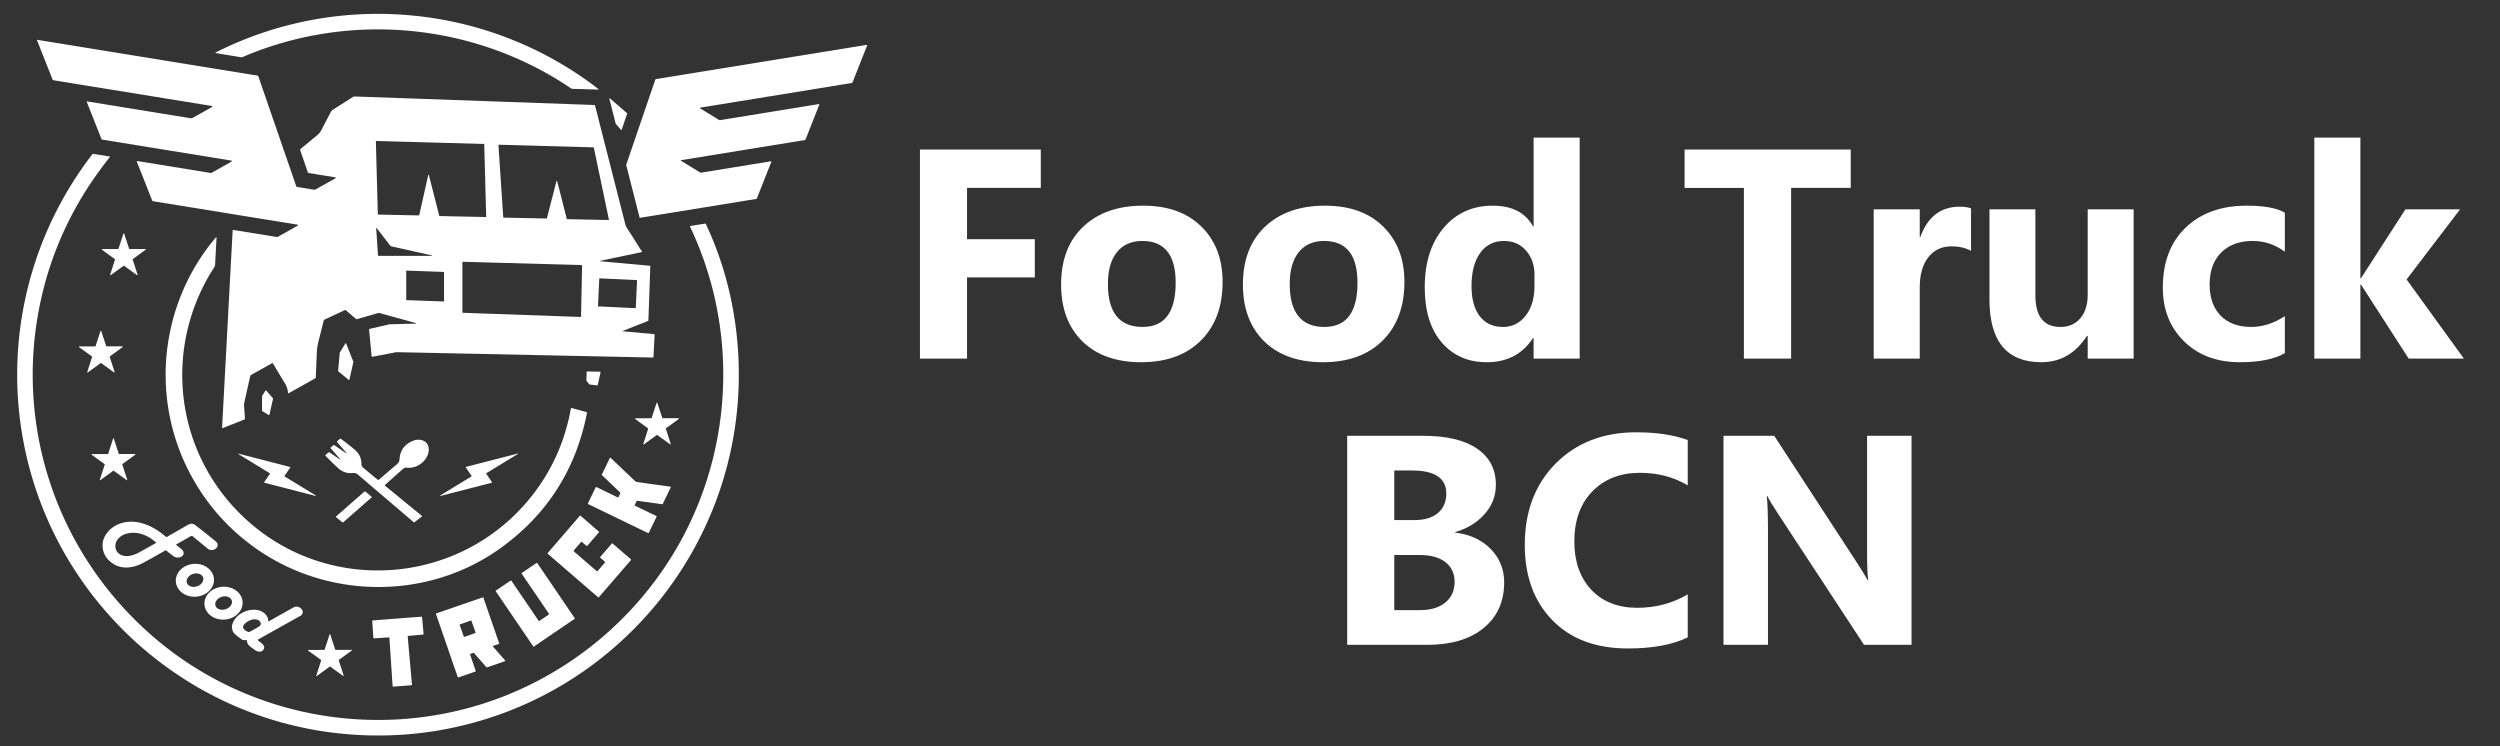
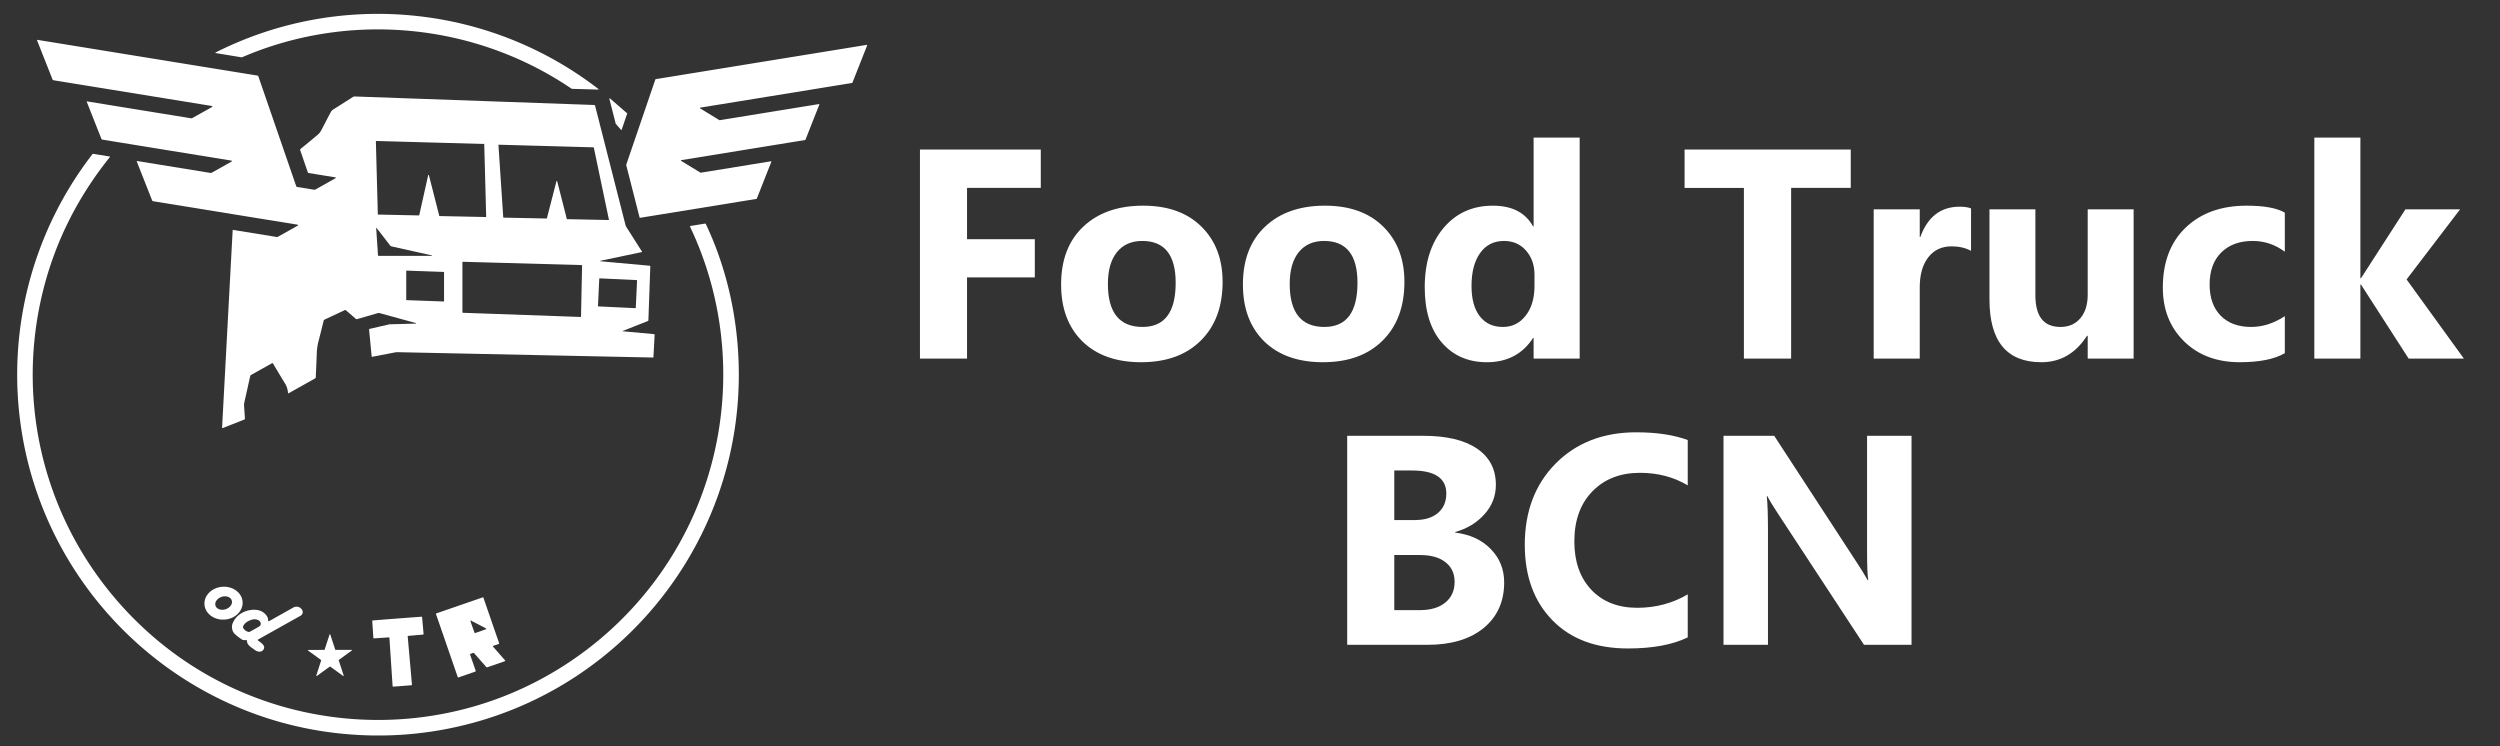
<svg xmlns="http://www.w3.org/2000/svg" width="335" height="100">
  <rect width="100%" height="100%" fill="#333333" stroke="none" />
  <g style="fill:#fff">
    <path d="M48.783 2.053a42.37 42.37 0 0 1 21.912 8.654c.026.019.011.06-.02.058l-3.046-.085a.29.29 0 0 1-.157-.05C61.87 6.83 55.354 4.512 48.61 3.87c-6.744-.645-13.579.4-19.8 3.072a.293.293 0 0 1-.163.02l-3.007-.493c-.031-.005-.038-.047-.01-.06a42.36 42.36 0 0 1 23.153-4.356zM73.53 39.17c-.015.006-.012.028.004.03l3.686.336a.082.082 0 0 1 .076.086l-.14 2.61a.058.058 0 0 1-.06.057l-30.05-.628a1.314 1.314 0 0 0-.273.023l-2.707.52a.049.049 0 0 1-.058-.043l-.307-3.175a.057.057 0 0 1 .045-.06l2.33-.538a.247.247 0 0 1 .063-.008l3.065-.082a.03.03 0 0 0 .03-.028c.002-.015-.009-.03-.024-.034l-4.246-1.167a.473.473 0 0 0-.256.001l-2.423.702a.15.15 0 0 1-.137-.03l-1.166-1.007a.134.134 0 0 0-.145-.019l-2.37 1.11a.205.205 0 0 0-.112.138q-.35 1.443-.59 2.36-.193.732-.217 1.482-.024.735-.119 2.8a.177.177 0 0 1-.09.148l-3.108 1.744a.043.043 0 0 1-.064-.034c-.04-.403-.118-.748-.374-1.155q-.219-.348-1.397-2.317a.089.089 0 0 0-.119-.031l-2.476 1.388a.167.167 0 0 0-.079.106l-.699 3.13a1.266 1.266 0 0 0-.028.364l.1 1.528a.105.105 0 0 1-.065.105l-2.543 1.004a.056.056 0 0 1-.078-.056l1.243-23.2a.056.056 0 0 1 .064-.053l5.126.832c.043.007.086 0 .125-.021l2.351-1.318a.058.058 0 0 0-.019-.108l-17-2.76a.156.156 0 0 1-.12-.098l-1.805-4.568a.047.047 0 0 1 .051-.064l8.622 1.402a.216.216 0 0 0 .142-.026l2.345-1.315c.049-.028.037-.101-.019-.11L12.34 16.656a.176.176 0 0 1-.137-.11l-1.725-4.367c-.005-.014.006-.029.02-.026l12.26 1.991a.22.22 0 0 0 .145-.025l2.322-1.302c.054-.03.04-.113-.022-.122L6.583 9.67a.163.163 0 0 1-.127-.103l-1.818-4.6a.038.038 0 0 1 .041-.052l25.873 4.202c.06.01.108.052.128.108l4.452 12.912a.134.134 0 0 0 .102.086l2.001.325a.246.246 0 0 0 .155-.027l2.37-1.33c.043-.024.031-.089-.017-.097l-3.16-.513a.106.106 0 0 1-.085-.072l-.89-2.583a.182.182 0 0 1 .058-.2q.703-.562 2.008-1.658.244-.204.424-.552.679-1.311 1.1-2.103a.8.8 0 0 1 .274-.295l2.33-1.482a.37.37 0 0 1 .212-.058l28.156 1c.06.002.112.044.126.102l3.567 13.996c.027.104.07.202.128.292l1.819 2.862a.037.037 0 0 1-.023.055l-4.855 1.018c-.014.002-.025.017-.025.032a.032.032 0 0 0 .028.03l5.786.526c.039.004.068.038.067.077l-.225 6.333a.108.108 0 0 1-.069.097zm-28.8-13.742c.002.023.02.042.044.043l4.787.1a.044.044 0 0 0 .044-.034l1.05-4.697c.01-.046.075-.047.086-.001l1.217 4.774c.004.019.021.032.041.033l5.434.113a.044.044 0 0 0 .046-.045l-.228-8.506a.046.046 0 0 0-.043-.043l-12.66-.352a.044.044 0 0 0-.047.046zm19.847.507a.045.045 0 0 0 .046-.034l1.122-4.348c.012-.046.077-.046.089 0l1.128 4.423c.004.02.023.034.043.035l4.865.101a.045.045 0 0 0 .046-.055l-1.772-8.46a.049.049 0 0 0-.044-.036l-11.13-.309a.046.046 0 0 0-.047.049l.562 8.485a.048.048 0 0 0 .045.044zm-13.487 4.34-4.713-1.052a.37.37 0 0 1-.212-.134l-1.572-2.033c-.019-.023-.056-.009-.054.021l.21 3.175a.078.078 0 0 0 .079.074h6.257c.013 0 .024-.01.025-.023.002-.012-.008-.025-.02-.027zm17.672 1.207a.066.066 0 0 0-.066-.07l-13.945-.387a.068.068 0 0 0-.069.067v5.867c0 .036.028.066.065.067l13.82.49a.068.068 0 0 0 .07-.066zm-20.689 4.007a.05.05 0 0 0 .05.05l4.347.157a.052.052 0 0 0 .052-.051V32.27a.05.05 0 0 0-.05-.051l-4.346-.155a.052.052 0 0 0-.053.051zm27.156-2.25a.057.057 0 0 0-.054-.06l-4.333-.204a.056.056 0 0 0-.06.054l-.15 3.187a.057.057 0 0 0 .054.06l4.334.204a.056.056 0 0 0 .059-.054zM75.528 25.82l-1.576-6.18a.056.056 0 0 1 .001-.026l3.43-10.044a.044.044 0 0 1 .036-.03l24.832-4.034a.045.045 0 0 1 .049.06l-1.735 4.393a.045.045 0 0 1-.035.027l-17.873 2.905a.044.044 0 0 0-.016.08l2.278 1.393a.044.044 0 0 0 .03.005l11.675-1.897a.045.045 0 0 1 .048.06l-1.634 4.14a.046.046 0 0 1-.035.028l-14.576 2.367a.044.044 0 0 0-.016.081l2.278 1.392a.044.044 0 0 0 .03.005l8.26-1.342a.045.045 0 0 1 .048.06L89.314 23.6a.046.046 0 0 1-.035.027l-13.701 2.225a.044.044 0 0 1-.05-.032zM74.065 13.592l-.647 1.898a.042.042 0 0 1-.073.013l-.618-.704a.056.056 0 0 1-.01-.018l-.746-2.93a.043.043 0 0 1 .07-.043l2.012 1.738c.013.01.017.03.012.046z" style="fill:#fff;stroke-width:.135" transform="matrix(1.139 0 0 1.139 -.32 -.259)" />
    <path d="M13.188 18.64c.028.005.04.038.023.06q-5.733 7.143-7.87 15.75C1.649 49.32 6.525 64.862 18.154 75.005c10.311 8.994 24.537 12.083 37.625 8.406 11.545-3.242 21.269-11.598 26.156-22.724 4.722-10.755 4.588-23.148-.469-33.784a.064.064 0 0 1 .047-.091l1.709-.278a.093.093 0 0 1 .1.053c3.047 6.432 4.266 13.735 3.773 20.727-1.268 17.967-13.817 33.223-31.13 37.942q-7.846 2.138-15.995 1.231C20.927 84.367 5.606 69.56 2.773 50.61a42.435 42.435 0 0 1 8.382-32.244.108.108 0 0 1 .1-.039z" style="fill:#fff;stroke-width:.135" transform="matrix(1.139 0 0 1.139 -.32 -.259)" />
-     <path d="M15.516 29.52h1.875c.044 0 .061.055.026.08l-1.513 1.11a.046.046 0 0 0-.016.05l.58 1.783c.013.04-.034.074-.07.05l-1.52-1.097a.047.047 0 0 0-.053 0L13.306 32.6c-.033.024-.08-.01-.067-.05l.571-1.787a.043.043 0 0 0-.016-.05l-1.516-1.102c-.035-.025-.017-.08.026-.08l1.875-.009a.043.043 0 0 0 .042-.03l.58-1.783c.014-.04.072-.042.086 0l.586 1.78a.047.047 0 0 0 .043.032zM67.55 48.23l1.704.47a.113.113 0 0 1 .08.13q-1.942 9.886-10.022 15.78c-8.835 6.445-21.108 6.172-29.751-.465q-4.33-3.325-6.896-8.16c-4.774-8.989-3.562-20.079 3.023-27.837a.039.039 0 0 1 .07.027l-.175 3.24a.41.41 0 0 1-.064.2c-5.91 9.078-4.855 20.954 2.705 28.743 10.078 10.384 27.133 8.985 35.434-2.877q2.866-4.094 3.787-9.186a.083.083 0 0 1 .104-.064zM12.817 40.976h1.862c.046 0 .065.057.029.084l-1.504 1.1a.047.047 0 0 0-.018.052l.577 1.77c.015.043-.035.08-.071.053l-1.51-1.09a.046.046 0 0 0-.056 0L10.62 44.04c-.037.027-.087-.008-.073-.052l.571-1.773a.05.05 0 0 0-.017-.053L9.593 41.07c-.036-.027-.017-.086.027-.086l1.863-.005c.02 0 .038-.012.045-.033l.574-1.771a.048.048 0 0 1 .09 0l.58 1.77a.047.047 0 0 0 .045.032z" style="fill:#fff;stroke-width:.135" transform="matrix(1.139 0 0 1.139 -.32 -.259)" />
-     <path d="m40.057 43.872.195-2.146c.001-.006.003-.013.007-.018l.663-1.086c.017-.031.063-.027.076.007l.855 2.162a.042.042 0 0 1 .002.026l-.467 2.09a.042.042 0 0 1-.069.024l-1.248-1.021a.044.044 0 0 1-.014-.038zM70.523 45.575l-.888-.121a.07.07 0 0 1-.047-.027l-.307-.4a.065.065 0 0 1-.015-.045l.033-.986a.07.07 0 0 1 .073-.069l1.49.031c.046 0 .078.043.069.086l-.329 1.476a.071.071 0 0 1-.08.055zM32.402 47.136l-.416 1.86a.075.075 0 0 1-.113.047l-.726-.445a.074.074 0 0 1-.037-.063v-1.686c0-.014.004-.028.011-.039l.372-.61a.076.076 0 0 1 .121-.01l.77.88a.073.073 0 0 1 .018.066zM78.238 49.428l1.886.003c.038 0 .055.05.023.074l-1.519 1.116c-.014.01-.02.028-.014.046l.579 1.793c.012.038-.031.069-.062.046l-1.532-1.1a.038.038 0 0 0-.047 0l-1.528 1.105c-.031.023-.074-.008-.062-.044l.573-1.798a.039.039 0 0 0-.015-.044l-1.523-1.112a.04.04 0 0 1 .023-.073l1.887-.01a.04.04 0 0 0 .037-.027l.586-1.792a.04.04 0 0 1 .077 0L78.2 49.4a.04.04 0 0 0 .038.028zM40.993 53.544c.012.01.03.007.04-.005.011-.01.011-.028 0-.04l-1.077-1.232a.098.098 0 0 1 .009-.137l.298-.262a.112.112 0 0 1 .14-.005q1.103.823 1.67 1.326.747.66.728 1.658-.004.219.23.42.719.616 1.702 1.403c.034.027.081.026.113-.002q.756-.657 2.06-1.759c.269-.226.358-.351.384-.72q.104-1.449 1.501-2.071c1.023-.454 2.139.084 1.9 1.304-.217 1.105-1.388 1.968-2.549 1.823q-.25-.031-.505.195-1.234 1.093-2.047 1.835a.068.068 0 0 0 .003.105l4.337 3.556c.013.012.013.032 0 .043l-.899.695a.053.053 0 0 1-.066-.001q-5.989-5.105-6.582-5.617c-.192-.166-.354-.2-.602-.174q-.978.1-1.723-.587-.752-.693-1.466-1.424a.093.093 0 0 1 .005-.134l.312-.272a.122.122 0 0 1 .15-.01l1.216.832c.01.008.025.005.035-.004a.028.028 0 0 0 0-.035l-1.125-1.284a.063.063 0 0 1 .005-.09l.291-.255a.12.12 0 0 1 .144-.01zM14.297 53.641h1.876c.042 0 .06.053.026.077l-1.516 1.108a.042.042 0 0 0-.014.048l.58 1.784c.012.04-.032.073-.066.049l-1.522-1.098a.04.04 0 0 0-.05 0l-1.519 1.103c-.033.024-.08-.008-.066-.048l.574-1.787a.04.04 0 0 0-.014-.047l-1.52-1.104c-.034-.024-.016-.076.025-.076l1.877-.007a.04.04 0 0 0 .04-.03l.58-1.785a.043.043 0 0 1 .082 0l.585 1.784c.007.017.023.03.042.03zM28.313 53.637c-.01-.005-.013-.017-.01-.028a.023.023 0 0 1 .028-.013l6.073 1.567c.03.008.042.041.025.067l-.666.974a.059.059 0 0 0 .018.085l3.636 2.22a.032.032 0 0 1 .012.04.031.031 0 0 1-.037.02l-6.016-1.552a.034.034 0 0 1-.02-.053l.67-.982a.062.062 0 0 0-.017-.088zM61.226 53.624l-3.713 2.266a.06.06 0 0 0-.018.088l.674.987a.035.035 0 0 1-.02.053l-6.046 1.556a.032.032 0 0 1-.038-.019.032.032 0 0 1 .013-.04l3.654-2.229a.062.062 0 0 0 .018-.086l-.668-.978a.045.045 0 0 1 .024-.069l6.103-1.57a.023.023 0 0 1 .027.013c.004.01 0 .023-.01.028zM75.102 56.891q.073.035.084.037 2.088.296 3.97.555c.036.004.054.042.04.074L78.26 59.5a.081.081 0 0 1-.087.046l-2.888-.4a.128.128 0 0 0-.13.07l-.194.404a.084.084 0 0 0 .04.112l2.485 1.196c.037.018.053.06.035.099l-.901 1.871a.079.079 0 0 1-.105.036l-3.513-1.697q-3.042-1.469-3.514-1.695a.079.079 0 0 1-.036-.105l.905-1.869a.074.074 0 0 1 .099-.035l2.483 1.203c.042.02.092.003.112-.039l.195-.403a.125.125 0 0 0-.025-.145l-2.11-2.013a.08.08 0 0 1-.017-.096l.94-1.941a.051.051 0 0 1 .083-.015q1.373 1.312 2.904 2.763.008.007.08.043zM40.565 61.68l-.732-.601a.07.07 0 0 1-.003-.105l3.335-2.92a.07.07 0 0 1 .089-.001l.731.6a.07.07 0 0 1 .003.106l-3.335 2.92a.07.07 0 0 1-.088 0zM69.135 66.257q1.238 1.068 1.349 1.157c.032.027.08.023.109-.01l.854-.988a.075.075 0 0 0-.008-.107l-.517-.447a.091.091 0 0 1-.01-.128l1.353-1.564a.058.058 0 0 1 .083-.007l2.156 1.863a.066.066 0 0 1 .007.093l-3.78 4.374a.053.053 0 0 1-.073.005q-.296-.25-2.973-2.563-2.677-2.312-2.968-2.568a.052.052 0 0 1-.005-.074l3.776-4.376a.067.067 0 0 1 .093-.007l2.157 1.862a.06.06 0 0 1 .006.084l-1.352 1.566a.091.091 0 0 1-.128.009l-.517-.446a.075.075 0 0 0-.106.007l-.855.989a.08.08 0 0 0 .007.11q.104.096 1.342 1.166zM21.023 64.268c-.029.016-.03.055-.004.075l.543.426c.869.683-.201 1.405-.906.87q-.537-.406-.81-.637a.112.112 0 0 0-.128-.012q-1.294.752-2.601 1.46c-1.08.584-2.444.817-3.533.096q-1.256-.832-1.234-2.216c.016-1.128.948-2.11 2.033-2.497 1.925-.684 3.957.266 5.39 1.532.045.04.112.047.165.016l2.447-1.405q.47-.268.819-.005.977.734 2.493 1.976c.249.205.249.588 0 .793l-.04.032a.732.732 0 0 1-.935.005l-1.814-1.487a.116.116 0 0 0-.13-.011zm-2.39-.226c-.955-.838-2.112-1.34-3.396-1.05-.684.155-1.392.732-1.384 1.471q.004.462.273.752c.661.717 1.76.423 2.53-.003q1.319-.728 1.97-1.1a.043.043 0 0 0 .006-.07zM65.488 74.66q-1.96 1.333-2.394 1.633a.051.051 0 0 1-.073-.013l-4.41-6.485a.066.066 0 0 1 .017-.092l1.725-1.172a.065.065 0 0 1 .092.018l3.205 4.714c.02.03.06.036.089.016q.279-.193.552-.379.272-.185.555-.374a.064.064 0 0 0 .018-.088l-3.205-4.714a.065.065 0 0 1 .016-.092l1.724-1.173a.067.067 0 0 1 .092.017l4.409 6.486a.05.05 0 0 1-.014.073q-.438.293-2.398 1.625zM25.452 68.326c.08 1.065-.859 2.004-2.096 2.097-1.238.093-2.306-.696-2.386-1.76-.08-1.064.858-2.003 2.096-2.096 1.237-.093 2.306.695 2.386 1.76zm-1.277-.16c-.132-.402-.667-.586-1.193-.413s-.846.64-.714 1.04c.132.402.666.587 1.192.414.527-.173.847-.64.715-1.04z" style="fill:#fff;stroke-width:.135" transform="matrix(1.139 0 0 1.139 -.32 -.259)" />
-     <path d="M28.82 71.02c.08 1.065-.859 2.004-2.096 2.097-1.238.093-2.306-.695-2.386-1.76-.08-1.064.859-2.003 2.096-2.096 1.238-.093 2.306.695 2.386 1.76zm-1.277-.159c-.131-.402-.666-.587-1.192-.414-.526.174-.847.64-.715 1.041.132.402.667.587 1.193.413.526-.173.847-.639.714-1.04zM59.682 78.014l-2.113.729a.055.055 0 0 1-.059-.017l-1.473-1.68a.055.055 0 0 0-.059-.016l-.362.125a.055.055 0 0 0-.035.07l.67 1.937c.009.03-.006.06-.036.07l-2.01.694a.055.055 0 0 1-.07-.036l-2.563-7.426a.055.055 0 0 1 .035-.07l5.475-1.89c.03-.009.06.006.07.036l1.854 5.37c.01.03-.006.061-.035.07l-.665.23a.056.056 0 0 0-.024.088l1.424 1.627a.056.056 0 0 1-.024.089zm-3.937-4.743a.064.064 0 0 0-.08-.038l-1.262.45a.063.063 0 0 0-.039.08l.481 1.35c.012.033.049.051.08.04l1.263-.45a.063.063 0 0 0 .038-.081z" style="fill:#fff;stroke-width:.135" transform="matrix(1.139 0 0 1.139 -.32 -.259)" />
+     <path d="M28.82 71.02c.08 1.065-.859 2.004-2.096 2.097-1.238.093-2.306-.695-2.386-1.76-.08-1.064.859-2.003 2.096-2.096 1.238-.093 2.306.695 2.386 1.76zm-1.277-.159c-.131-.402-.666-.587-1.192-.414-.526.174-.847.64-.715 1.041.132.402.667.587 1.193.413.526-.173.847-.639.714-1.04zM59.682 78.014l-2.113.729a.055.055 0 0 1-.059-.017l-1.473-1.68a.055.055 0 0 0-.059-.016l-.362.125a.055.055 0 0 0-.035.07l.67 1.937c.009.03-.006.06-.036.07l-2.01.694a.055.055 0 0 1-.07-.036l-2.563-7.426a.055.055 0 0 1 .035-.07l5.475-1.89c.03-.009.06.006.07.036l1.854 5.37c.01.03-.006.061-.035.07l-.665.23a.056.056 0 0 0-.024.088l1.424 1.627a.056.056 0 0 1-.024.089zm-3.937-4.743a.064.064 0 0 0-.08-.038a.063.063 0 0 0-.039.08l.481 1.35c.012.033.049.051.08.04l1.263-.45a.063.063 0 0 0 .038-.081z" style="fill:#fff;stroke-width:.135" transform="matrix(1.139 0 0 1.139 -.32 -.259)" />
    <path d="M31.828 73.264a.055.055 0 0 0 .083.053l2.89-1.622a.75.75 0 0 1 .945.177l.035.044a.492.492 0 0 1-.134.745l-5.011 2.808a.064.064 0 0 0-.007.106c.382.292.97.63.63 1.1-.246.34-.707.238-1.018.007-.404-.299-.927-.591-.898-1.061a.078.078 0 0 0-.08-.084q-.406.007-.486-.048-.76-.519-.99-.809c-.176-.22-.276-.668-.184-.968.288-.954 1.184-1.574 2.137-1.716q1.105-.164 1.729.454c.225.221.385.506.36.814zm-2.944.811q.146.339.596.49a.247.247 0 0 0 .195-.017q.794-.428 1.067-.603.4-.26.076-.651a.305.305 0 0 0-.084-.072q-.508-.305-1.224.07-.468.246-.626.619a.205.205 0 0 0 0 .164zM47.614 80.928q-.713.055-1.078.08a.064.064 0 0 1-.066-.057l-.376-5.683a.06.06 0 0 0-.062-.056l-1.747.116a.076.076 0 0 1-.081-.07l-.131-1.983a.046.046 0 0 1 .04-.048q.162-.02 2.888-.23 2.727-.21 2.89-.216c.024 0 .044.017.047.041l.175 1.98a.076.076 0 0 1-.07.082l-1.745.153a.06.06 0 0 0-.052.065l.501 5.674a.062.062 0 0 1-.057.066q-.365.032-1.076.086zM39.762 76.682h1.876c.042 0 .06.053.026.077l-1.516 1.108a.042.042 0 0 0-.015.048l.581 1.784c.012.04-.032.073-.066.049l-1.522-1.098a.04.04 0 0 0-.05 0l-1.519 1.103c-.033.024-.08-.008-.066-.048l.574-1.787a.04.04 0 0 0-.015-.047l-1.52-1.104c-.033-.024-.016-.076.026-.076l1.877-.007a.04.04 0 0 0 .04-.03l.58-1.785a.043.043 0 0 1 .082 0l.585 1.784c.006.017.023.03.042.03z" style="fill:#fff;stroke-width:.135" transform="matrix(1.139 0 0 1.139 -.32 -.259)" />
  </g>
  <path style="font-weight:700;font-size:40px;line-height:.9;font-family:Ebrima;-inkscape-font-specification:'Ebrima Bold';text-align:center;letter-spacing:-.09px;word-spacing:0;text-anchor:middle;fill:#fff;stroke-linejoin:round" d="M139.465 25.178h-9.882v6.875h9.082v5.117h-9.082v10.88h-6.309V20.04h16.191zm13.446 23.36q-5 0-7.871-2.793-2.852-2.813-2.852-7.618 0-4.96 2.969-7.753 2.968-2.813 8.027-2.813 4.98 0 7.813 2.813 2.832 2.792 2.832 7.402 0 4.98-2.93 7.87-2.91 2.892-7.988 2.892zm.156-16.25q-2.188 0-3.399 1.503-1.21 1.504-1.21 4.258 0 5.762 4.648 5.762 4.434 0 4.434-5.918 0-5.605-4.473-5.605zm24.207 16.25q-5 0-7.871-2.793-2.852-2.813-2.852-7.618 0-4.96 2.969-7.753 2.969-2.813 8.027-2.813 4.98 0 7.813 2.813 2.832 2.792 2.832 7.402 0 4.98-2.93 7.87-2.91 2.892-7.988 2.892zm.156-16.25q-2.188 0-3.398 1.503-1.211 1.504-1.211 4.258 0 5.762 4.648 5.762 4.434 0 4.434-5.918 0-5.605-4.473-5.605zm34.246 15.761h-6.172v-2.754h-.078q-2.11 3.243-6.191 3.243-3.75 0-6.036-2.637-2.285-2.656-2.285-7.402 0-4.961 2.52-7.95 2.52-2.988 6.601-2.988 3.868 0 5.391 2.773h.078V18.44h6.172zm-6.055-9.726v-1.504q0-1.953-1.133-3.242-1.132-1.29-2.949-1.29-2.05 0-3.203 1.622-1.152 1.601-1.152 4.414 0 2.636 1.113 4.062 1.113 1.426 3.086 1.426 1.875 0 3.047-1.504 1.191-1.504 1.191-3.984zM248 25.178h-7.988V48.05h-6.329V25.18h-7.949V20.04H248zm16.12 8.438q-1.112-.606-2.597-.606-2.012 0-3.144 1.485-1.133 1.464-1.133 4.004v9.55h-6.172v-20h6.172v3.711h.078q1.465-4.062 5.273-4.062.977 0 1.524.234zm21.786 14.433h-6.153v-3.047h-.097q-2.285 3.536-6.113 3.536-6.954 0-6.954-8.418V28.05h6.153v11.523q0 4.238 3.36 4.238 1.66 0 2.655-1.152.996-1.172.996-3.164V28.049h6.153zm20.261-.722q-2.09 1.21-6.035 1.21-4.61 0-7.46-2.792-2.852-2.793-2.852-7.207 0-5.098 3.047-8.028 3.066-2.949 8.183-2.949 3.535 0 5.117.938v5.234q-1.933-1.445-4.316-1.445-2.656 0-4.219 1.562-1.543 1.543-1.543 4.277 0 2.657 1.485 4.18 1.484 1.504 4.082 1.504 2.304 0 4.511-1.445zm23.992.722h-7.402l-6.387-9.922h-.078v9.922h-6.172V18.44h6.172v18.849h.078l5.957-9.239h7.325l-7.168 9.395z" aria-label="Food Truck" />
  <path style="font-weight:700;font-size:40px;line-height:.9;font-family:Ebrima;-inkscape-font-specification:'Ebrima Bold';text-align:center;letter-spacing:-.09px;word-spacing:0;text-anchor:middle;fill:#fff;stroke-linejoin:round" d="M180.524 86.406V58.398h10.195q4.688 0 7.207 1.719 2.52 1.718 2.52 4.843 0 2.266-1.543 3.965-1.523 1.7-3.906 2.363v.079q2.988.37 4.765 2.207 1.797 1.836 1.797 4.472 0 3.848-2.754 6.114-2.754 2.246-7.52 2.246zm6.309-23.36v6.64h2.773q1.953 0 3.067-.937 1.132-.957 1.132-2.617 0-3.086-4.609-3.086zm0 11.328v7.383h3.418q2.187 0 3.418-1.015 1.25-1.016 1.25-2.774 0-1.68-1.23-2.637-1.212-.957-3.4-.957zm39.324 11.036q-3.067 1.484-8.008 1.484-6.445 0-10.137-3.79-3.691-3.788-3.691-10.097 0-6.719 4.14-10.898 4.16-4.18 10.782-4.18 4.101 0 6.914 1.035v6.074q-2.813-1.68-6.406-1.68-3.946 0-6.368 2.481-2.422 2.48-2.422 6.719 0 4.062 2.286 6.484 2.285 2.403 6.152 2.403 3.691 0 6.758-1.797zm29.988.996h-6.367l-11.543-17.598q-1.016-1.543-1.407-2.324h-.078q.157 1.484.157 4.531v15.39h-5.957V58.399h6.796l11.114 17.05q.761 1.153 1.406 2.286h.078q-.156-.977-.156-3.848V58.398h5.957z" aria-label="BCN" />
</svg>